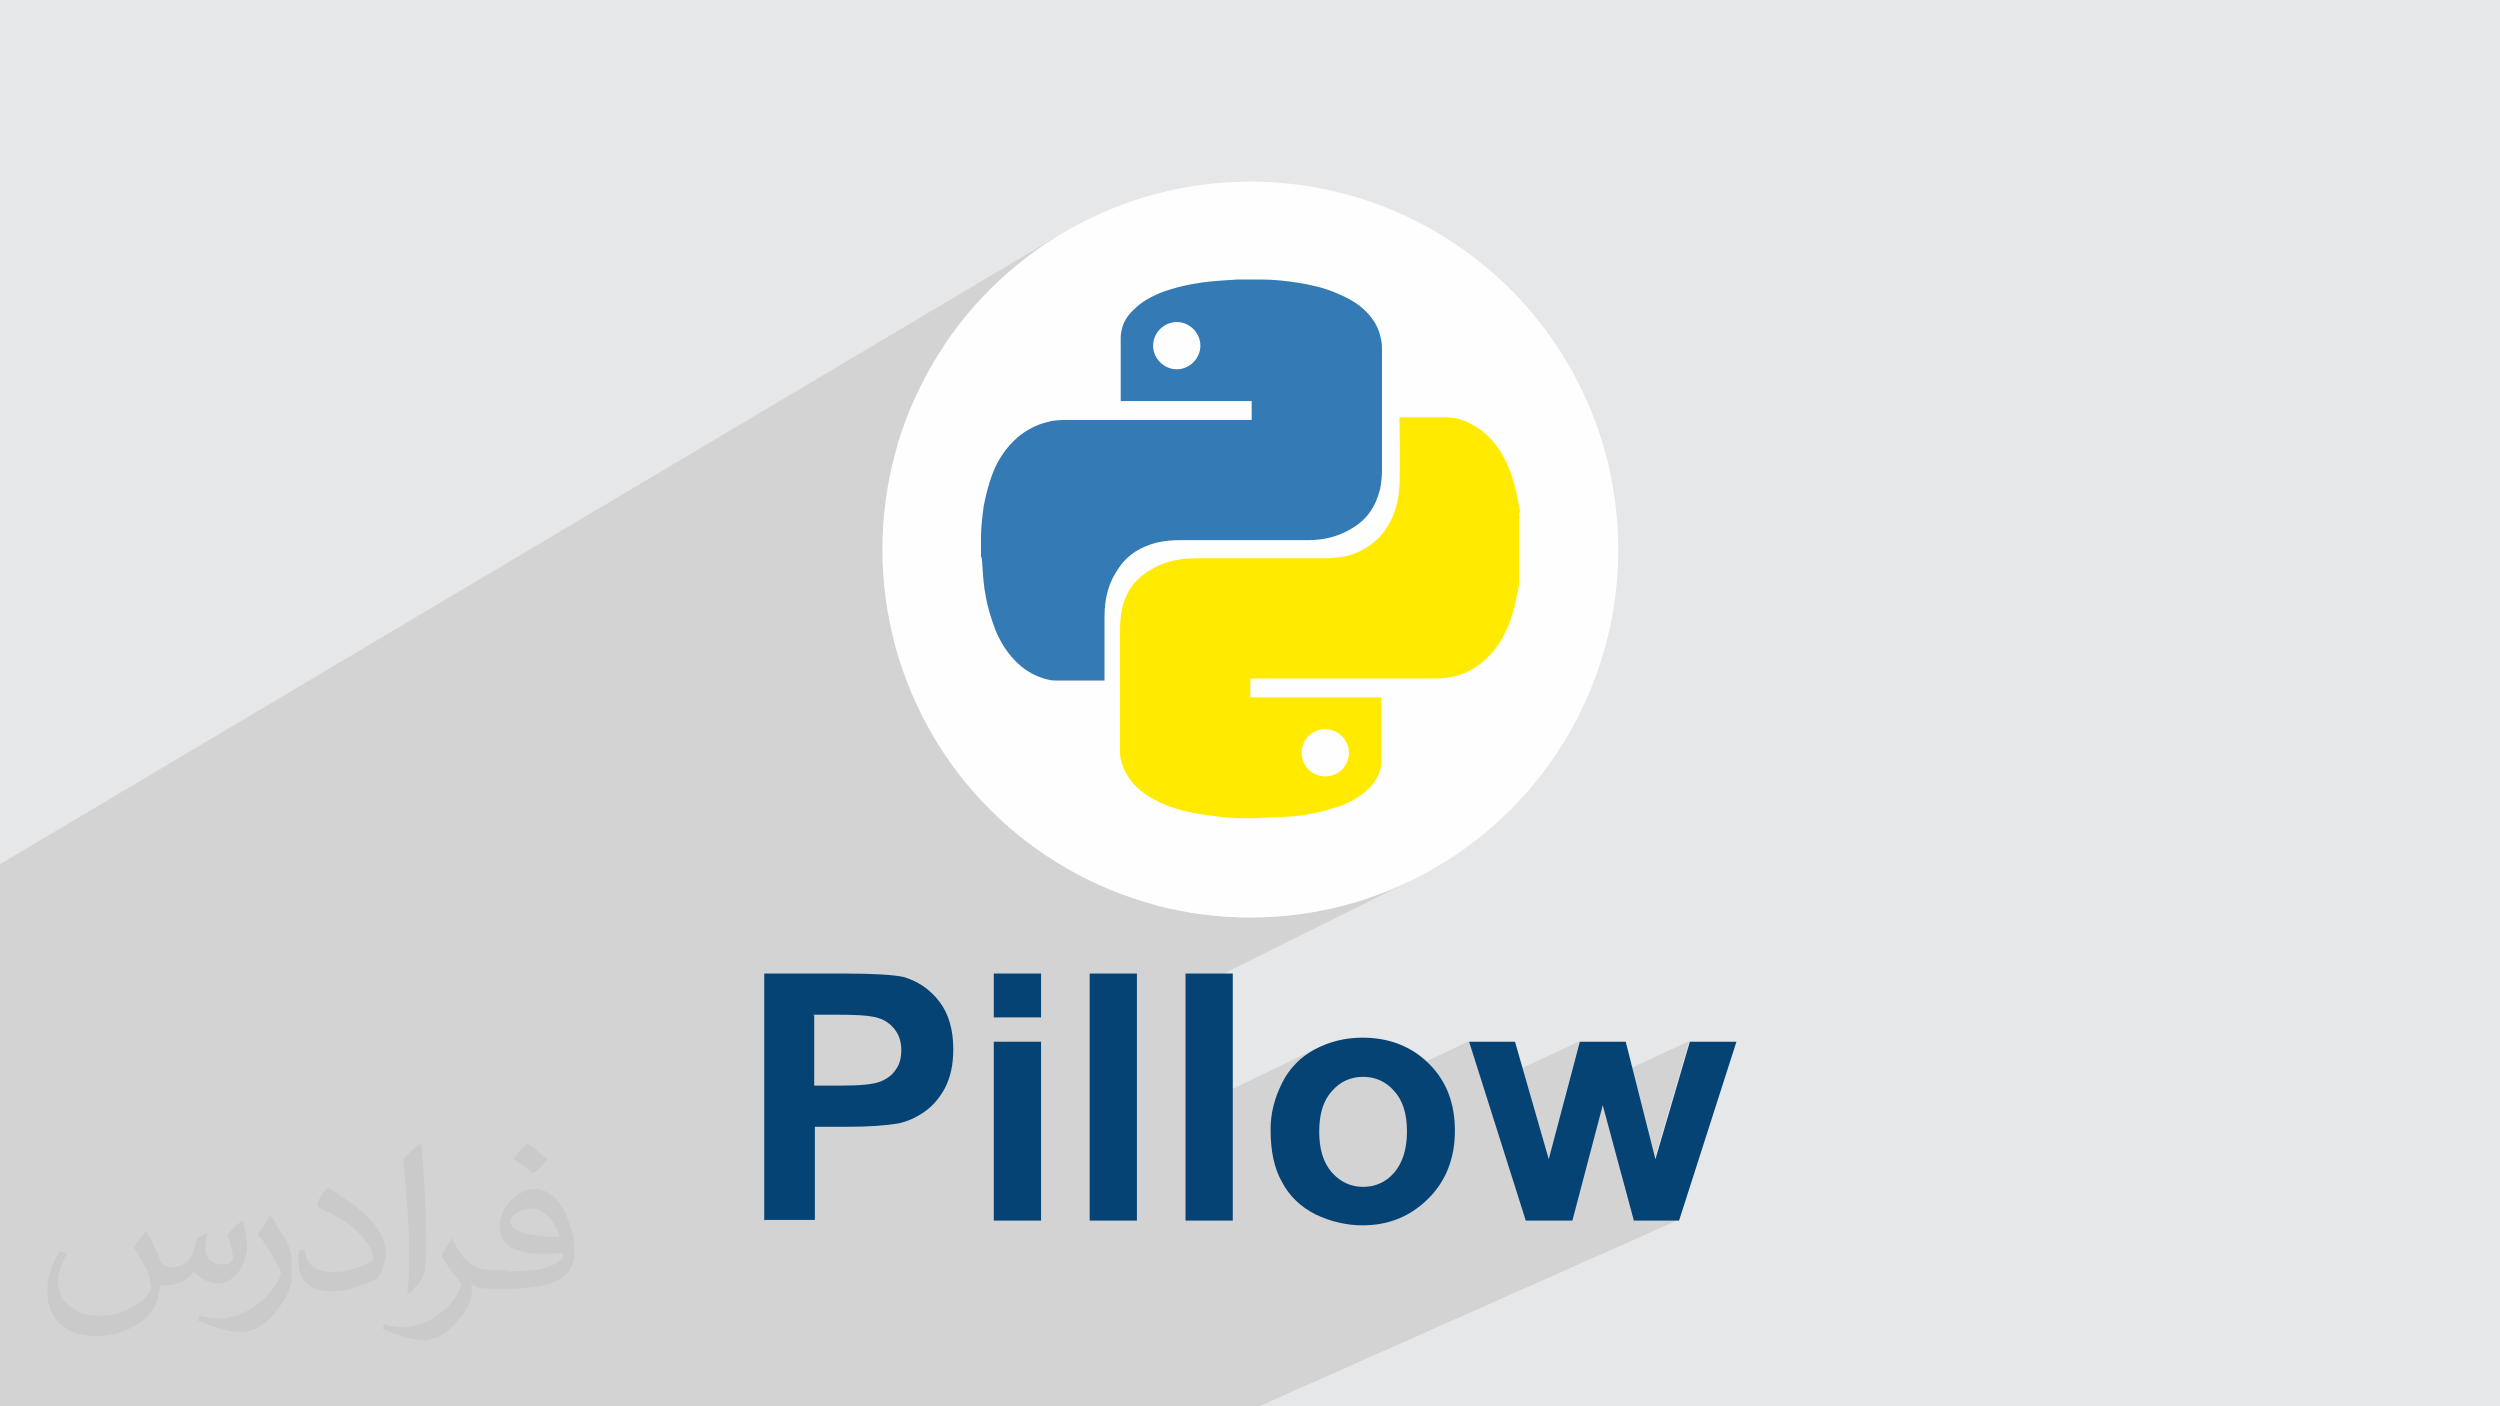
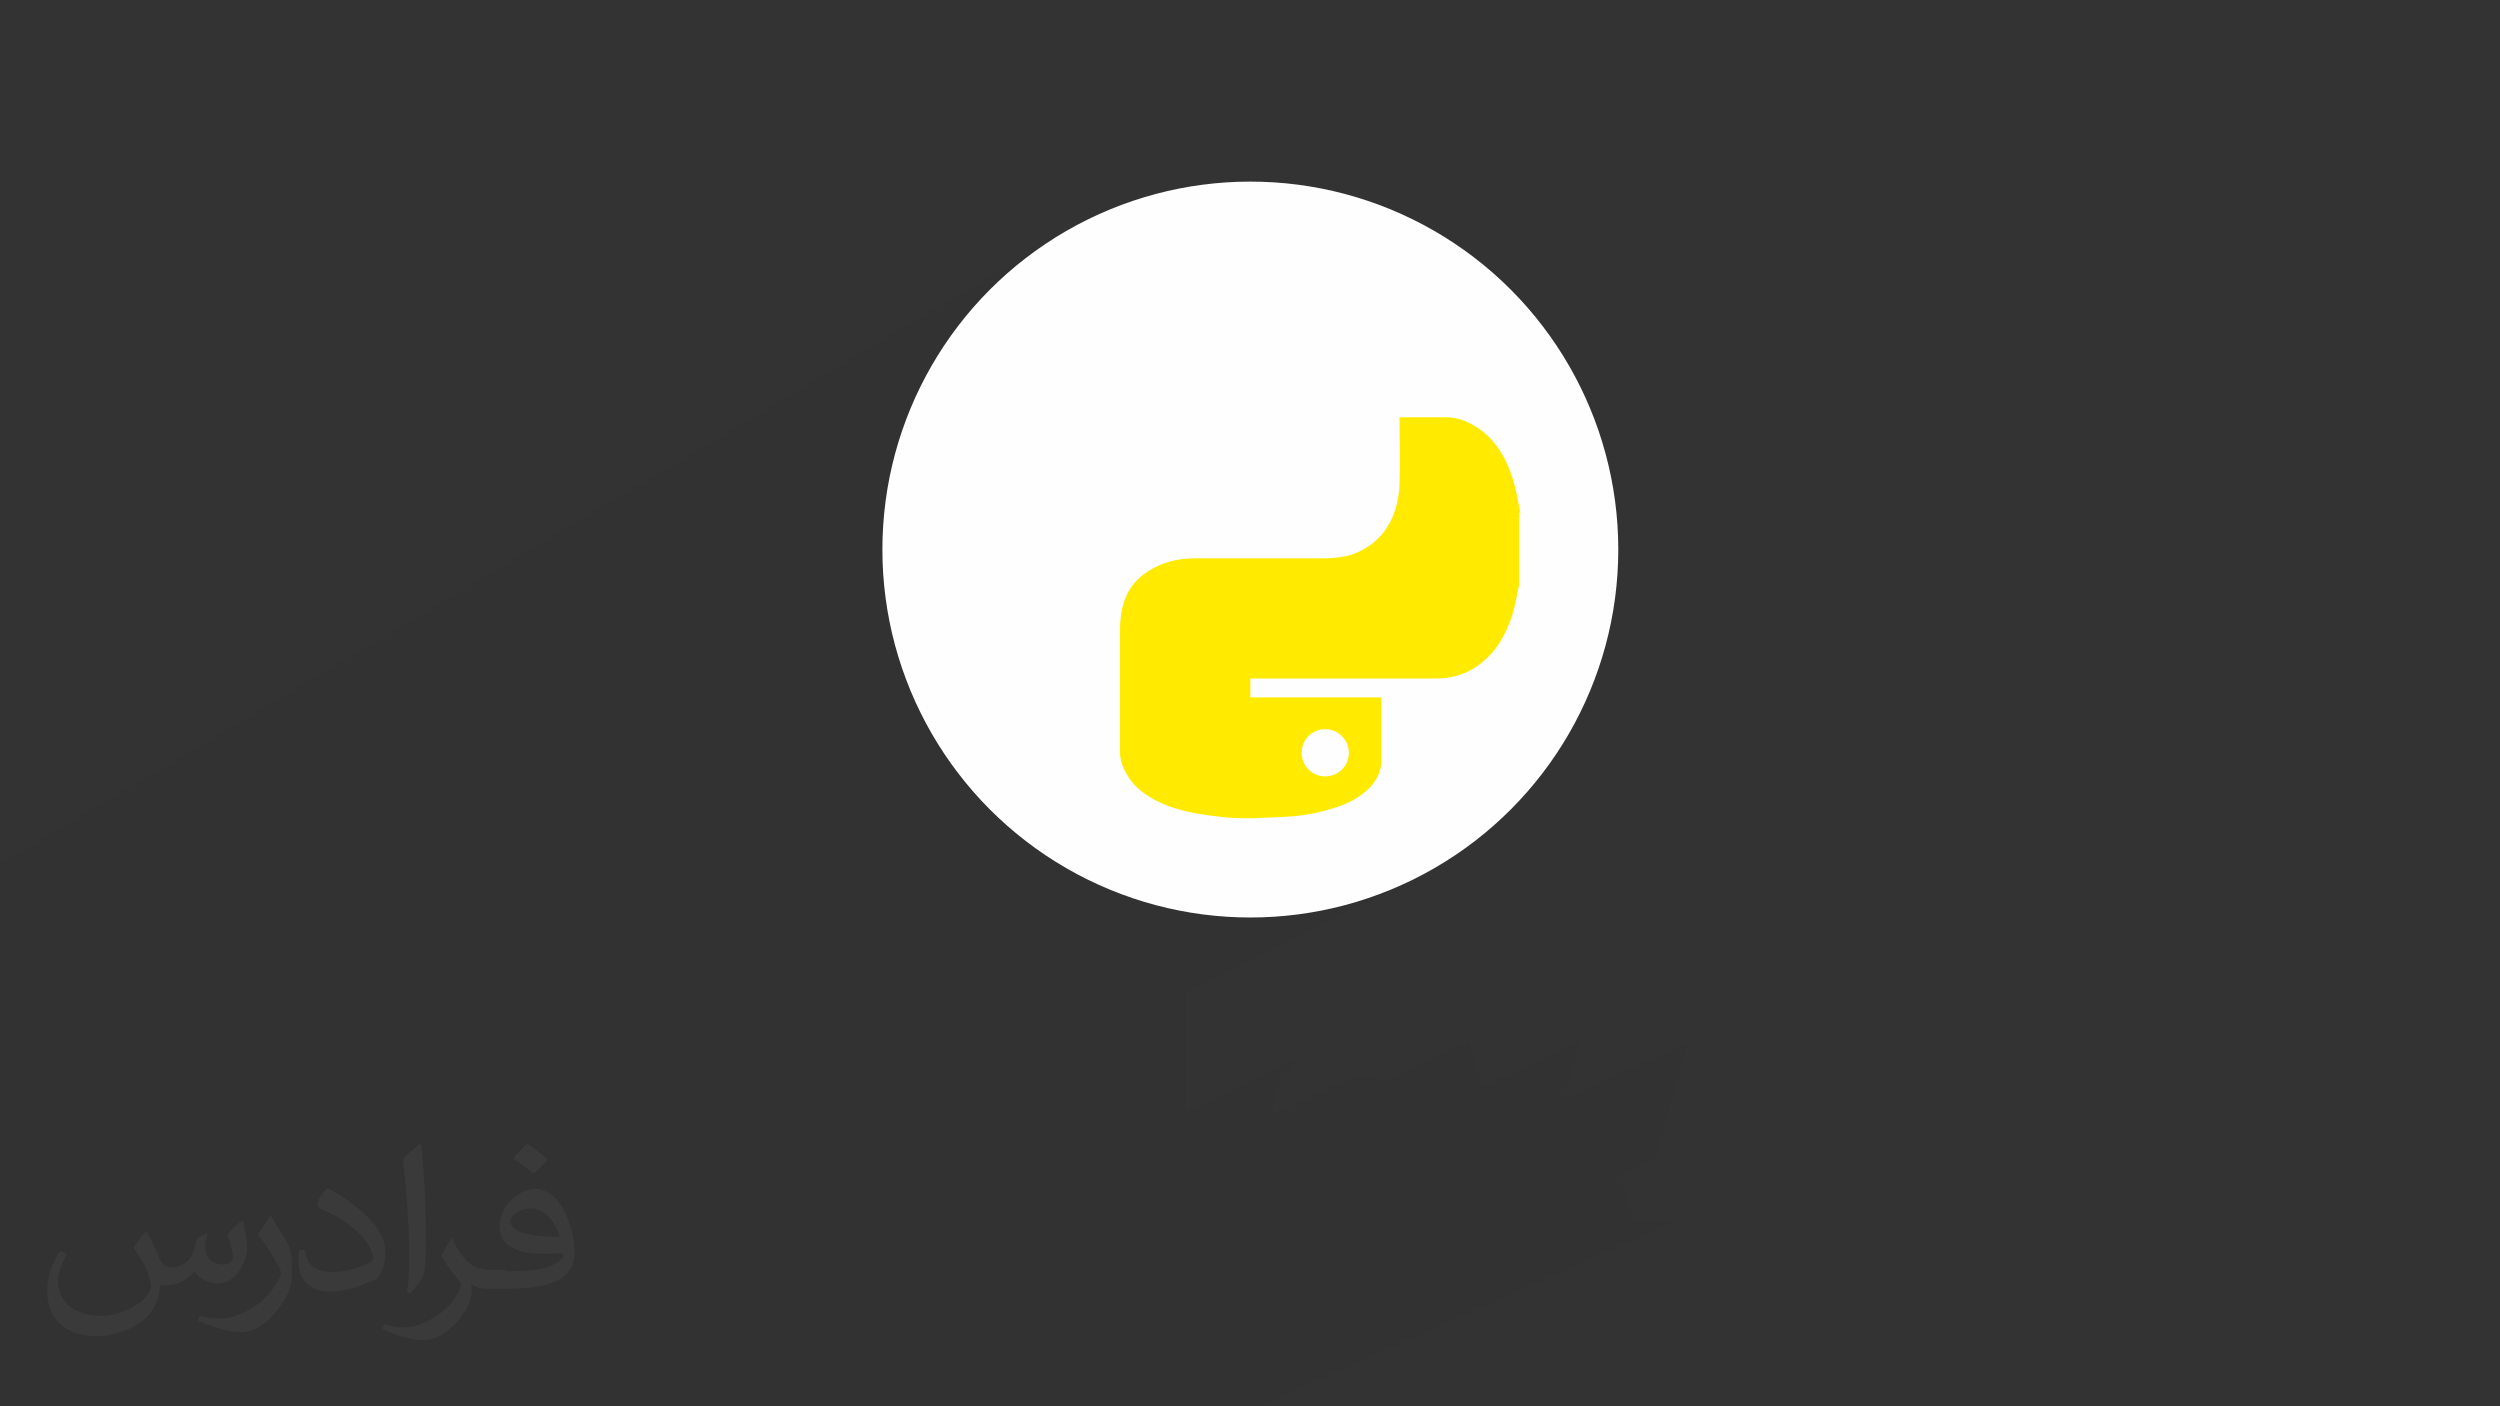
<svg xmlns="http://www.w3.org/2000/svg" xml:space="preserve" width="3.703in" height="2.083in" version="1.1" style="shape-rendering:geometricPrecision; text-rendering:geometricPrecision; image-rendering:optimizeQuality; fill-rule:evenodd; clip-rule:evenodd" viewBox="0 0 3703 2083" enable-background="new 0 0 511.5 511.5">
  <rect x="0" y="0" width="3703" height="2083" fill="#333333" stroke="none" />
  <defs>
    <style type="text/css">
   
    .fil0 {fill:#E6E7E8}
    .fil2 {fill:#FEFEFE}
    .fil6 {fill:#064375;fill-rule:nonzero}
    .fil4 {fill:#347AB4;fill-rule:nonzero}
    .fil3 {fill:#FEFEFE;fill-rule:nonzero}
    .fil5 {fill:#FFEA00;fill-rule:nonzero}
    .fil1 {fill:#2B2A29;fill-opacity:0.102}
    .fil7 {fill:#878787;fill-opacity:0.102}
   
  </style>
  </defs>
  <g id="Layer_x0020_1">
-     <path class="fil0" d="M0 0l3703 0 0 2083 -3703 0 0 -2083zm0 0z" />
    <polygon class="fil1" points="1639,2083 1491,2083 1464,2083 1404,2083 1334,2083 1329,2083 1236,2083 1186,2083 1169,2083 1101,2083 1037,2083 1034,2083 979,2083 965,2083 898,2083 850,2083 644,2083 574,2083 521,2083 495,2083 469,2083 394,2083 393,2083 382,2083 350,2083 342,2083 330,2083 239,2083 233,2083 214,2083 193,2083 178,2083 153,2083 118,2083 82,2083 69,2083 62,2083 31,2083 26,2083 23,2083 22,2083 4,2083 0,2083 0,2052 0,2045 0,2035 0,2009 0,1986 0,1956 0,1947 0,1897 0,1895 0,1890 0,1888 0,1881 0,1867 0,1866 0,1866 0,1836 0,1814 0,1813 0,1807 0,1793 0,1788 0,1778 0,1758 0,1757 0,1754 0,1745 0,1667 0,1659 0,1658 0,1648 0,1604 0,1558 0,1545 0,1528 0,1528 0,1521 0,1514 0,1510 0,1489 0,1488 0,1481 0,1476 0,1473 0,1472 0,1451 0,1432 0,1430 0,1280 1569,348 1547,362 1526,377 1505,394 1485,411 1466,429 1448,448 1431,467 1415,488 1400,509 1386,532 1373,554 1361,578 1350,602 1340,627 1331,652 1329,659 1697,446 1702,443 1707,441 1712,438 1717,436 1725,433 1733,430 1741,428 1750,426 1758,424 1766,423 1774,421 1783,420 1789,419 1795,419 1801,418 1808,418 1814,417 1820,417 1827,417 1833,416 1833,416 1833,416 1833,416 1834,416 1834,416 1834,416 1834,416 1835,416 1838,416 1842,416 1846,416 1850,416 1854,416 1858,416 1861,416 1865,416 1866,416 1866,416 1866,416 1866,416 1867,416 1867,416 1867,416 1868,416 1875,417 1882,417 1889,417 1896,418 1903,419 1910,419 1916,420 1923,421 1930,422 1937,424 1944,425 1950,427 1957,428 1963,430 1970,433 1976,435 1983,438 1989,440 1995,443 2001,447 2007,450 2012,454 2017,459 2022,463 2026,468 2030,472 2033,477 2036,481 2039,486 2041,492 2043,497 2045,503 2045,505 2046,508 2046,511 2046,513 2046,516 2046,519 2046,521 2046,524 2046,535 2046,546 2046,557 2046,568 2046,579 2046,590 2046,601 2046,612 2046,623 2046,632 2072,617 2073,617 2073,617 2073,617 2074,617 2074,617 2074,617 2074,617 2075,617 2083,617 2091,617 2099,617 2107,617 2115,617 2123,617 2131,617 2139,617 2144,617 2149,618 2154,619 2159,620 2164,621 2168,623 2173,625 2178,627 2184,631 2191,635 2196,639 2202,644 2207,649 2212,655 2216,661 2221,667 2226,677 2231,687 2235,697 2239,707 2242,717 2245,728 2247,739 2249,749 2249,751 2249,752 2249,753 2249,754 2250,756 2250,757 2250,758 2250,759 2250,773 2250,786 2250,800 2250,813 2250,827 2250,840 2250,854 2250,867 2250,868 2250,870 2250,871 2249,872 2249,873 2249,874 2249,875 2249,876 2248,882 2246,888 2245,894 2244,900 2242,905 2241,911 2239,917 2237,922 2234,930 2230,938 2226,945 2222,952 2217,959 2212,965 2207,971 2201,977 2195,983 2188,987 2181,991 2174,995 2046,1061 2046,1069 2046,1081 2046,1093 2047,1104 2047,1115 2047,1127 2047,1128 2046,1129 2046,1131 2046,1132 2046,1133 2046,1134 2046,1135 2046,1137 2044,1142 2042,1147 2040,1151 2037,1156 2035,1160 2031,1164 2028,1168 2024,1172 2018,1176 2013,1180 2007,1183 2001,1187 1703,1338 1716,1342 1742,1348 1769,1353 1796,1356 1824,1358 1852,1359 1880,1358 1907,1356 1935,1353 1961,1348 1988,1342 2014,1335 2039,1326 2064,1316 2088,1305 1757,1470 1757,1646 1956,1550 1948,1554 1941,1558 1933,1563 1927,1569 1920,1575 1914,1581 1909,1588 1904,1596 1899,1604 1895,1612 1892,1620 1889,1629 1887,1637 1885,1646 1884,1652 1994,1599 2000,1597 2006,1595 2012,1594 2019,1594 2026,1594 2032,1595 2038,1597 2044,1599 2050,1602 2050,1602 2176,1542 2197,1609 2340,1542 2317,1628 2502,1542 2451,1716 2401,1739 2419,1807 2486,1807 1865,2083 1801,2083 1714,2083 1649,2083 1639,2083 " />
    <g id="_1845920408752">
      <g>
        <circle class="fil2" cx="1852" cy="814" r="545" />
        <g>
-           <path class="fil3" d="M1453 827c0,-9 0,-18 0,-27 0,-1 0,-2 0,-3 0,-16 2,-31 4,-47 3,-16 7,-32 13,-48 8,-21 20,-39 37,-54 13,-11 28,-19 45,-23 10,-3 21,-3 32,-3 89,0 178,0 268,0 1,0 1,0 2,0 0,-9 0,-18 0,-28 -65,0 -129,0 -194,0 0,-1 0,-2 0,-3 0,-29 0,-57 0,-86 0,-1 0,-2 0,-3 0,-4 0,-7 1,-11 2,-13 9,-24 19,-33 11,-11 24,-18 38,-24 21,-8 43,-13 65,-16 17,-2 33,-3 50,-4 1,0 1,0 2,0 10,0 20,0 31,0 1,0 2,0 2,0 19,0 37,2 56,5 18,3 36,7 53,14 17,7 33,15 46,28 11,11 19,24 22,39 2,7 2,14 2,22 0,58 0,117 0,175 0,9 -1,19 -3,28 -6,24 -18,43 -39,56 -20,13 -43,19 -66,19 -63,0 -127,0 -190,0 -12,0 -25,1 -37,4 -22,6 -41,17 -54,36 -16,22 -22,46 -22,73 0,31 0,62 0,93 0,1 0,1 0,2 -1,0 -2,0 -2,0 -22,0 -44,0 -67,0 -4,0 -9,0 -13,-1 -18,-4 -33,-12 -46,-24 -15,-14 -26,-31 -34,-51 -6,-16 -11,-32 -14,-49 -3,-15 -4,-31 -5,-46 0,-4 -1,-9 -1,-13l0 0 0 0zm797 -68c0,36 0,72 0,108 -1,3 -1,6 -2,9 -3,16 -6,31 -12,46 -8,21 -19,40 -36,55 -16,15 -35,24 -57,27 -7,1 -15,1 -22,1 -89,0 -178,0 -267,0 -1,0 -1,0 -2,0 0,9 0,18 0,28 65,0 129,0 194,0 0,1 0,2 0,2 0,31 0,61 0,92 0,3 0,6 -1,10 -3,14 -11,26 -22,35 -14,12 -30,20 -48,25 -24,8 -49,12 -74,13 -15,1 -29,1 -44,2 -19,0 -37,0 -56,-3 -11,-1 -22,-3 -34,-5 -19,-4 -37,-9 -54,-18 -16,-8 -31,-19 -41,-34 -7,-11 -12,-22 -13,-35 0,-5 0,-9 0,-14 0,-57 0,-114 0,-171 0,-10 1,-20 3,-30 5,-24 18,-43 39,-56 20,-13 43,-19 68,-19 63,0 127,0 190,0 13,0 25,-1 38,-4 21,-6 38,-17 52,-34 16,-21 23,-45 24,-72 1,-32 0,-64 0,-96 0,-1 0,-2 0,-3 1,0 2,0 3,0 21,0 43,0 64,0 14,0 27,3 39,10 18,9 32,23 43,40 16,25 23,53 28,82 1,3 1,7 2,10l0 0 0 0z" />
-           <path class="fil4" d="M1453 827c0,-9 0,-18 0,-27 0,-1 0,-2 0,-3 0,-16 2,-31 4,-47 3,-16 7,-32 13,-48 8,-21 20,-39 37,-54 13,-11 28,-19 45,-23 10,-3 21,-3 32,-3 89,0 178,0 268,0 1,0 1,0 2,0 0,-9 0,-18 0,-28 -65,0 -129,0 -194,0 0,-1 0,-2 0,-3 0,-29 0,-57 0,-86 0,-1 0,-2 0,-3 0,-4 0,-7 1,-11 2,-13 9,-24 19,-33 11,-11 24,-18 38,-24 21,-8 43,-13 65,-16 17,-2 33,-3 50,-4 1,0 1,0 2,0 10,0 20,0 31,0 1,0 2,0 2,0 19,0 37,2 56,5 18,3 36,7 53,14 17,7 33,15 46,28 11,11 19,24 22,39 2,7 2,14 2,22 0,58 0,117 0,175 0,9 -1,19 -3,28 -6,24 -18,43 -39,56 -20,13 -43,19 -66,19 -63,0 -127,0 -190,0 -12,0 -25,1 -37,4 -22,6 -41,17 -54,36 -16,22 -22,46 -22,73 0,31 0,62 0,93 0,1 0,1 0,2 -1,0 -2,0 -2,0 -22,0 -44,0 -67,0 -4,0 -9,0 -13,-1 -18,-4 -33,-12 -46,-24 -15,-14 -26,-31 -34,-51 -6,-16 -11,-32 -14,-49 -3,-15 -4,-31 -5,-46 0,-4 -1,-9 -1,-13l0 0 0 0zm290 -350l0 0c-19,0 -35,16 -35,35 0,19 16,35 35,35 19,0 35,-16 35,-35 0,-19 -16,-35 -35,-35l0 0 0 0z" />
          <path class="fil5" d="M2250 759c0,36 0,72 0,108 -1,3 -1,6 -2,9 -3,16 -6,31 -12,46 -8,21 -19,40 -36,55 -16,15 -35,24 -57,27 -7,1 -15,1 -22,1 -89,0 -178,0 -267,0 -1,0 -1,0 -2,0 0,9 0,18 0,28 65,0 129,0 194,0 0,1 0,2 0,2 0,31 0,61 0,92 0,3 0,6 -1,10 -3,14 -11,26 -22,35 -14,12 -30,20 -48,25 -24,8 -49,12 -74,13 -15,1 -29,1 -44,2 -19,0 -37,0 -56,-3 -11,-1 -22,-3 -34,-5 -19,-4 -37,-9 -54,-18 -16,-8 -31,-19 -41,-34 -7,-11 -12,-22 -13,-35 0,-5 0,-9 0,-14 0,-57 0,-114 0,-171 0,-10 1,-20 3,-30 5,-24 18,-43 39,-56 20,-13 43,-19 68,-19 63,0 127,0 190,0 13,0 25,-1 38,-4 21,-6 38,-17 52,-34 16,-21 23,-45 24,-72 1,-32 0,-64 0,-96 0,-1 0,-2 0,-3 1,0 2,0 3,0 21,0 43,0 64,0 14,0 27,3 39,10 18,9 32,23 43,40 16,25 23,53 28,82 1,3 1,7 2,10l0 0 0 0zm-287 391l0 0c19,0 35,-15 35,-35 0,-19 -16,-35 -35,-35 -19,0 -35,15 -35,35 0,19 15,35 35,35z" />
        </g>
      </g>
-       <path class="fil6" d="M1132 1808l0 -366 118 0c45,0 74,2 88,5 21,6 39,18 53,36 14,18 21,42 21,71 0,23 -4,41 -12,57 -8,15 -18,27 -31,36 -13,9 -25,14 -38,17 -18,3 -43,5 -76,5l-48 0 0 138 -74 0 0 0zm74 -304l0 104 40 0c29,0 48,-2 58,-6 10,-4 18,-10 23,-18 6,-8 8,-18 8,-29 0,-13 -4,-24 -12,-33 -8,-9 -18,-14 -30,-16 -9,-2 -26,-3 -53,-3l-36 0 0 0zm266 3l0 -65 70 0 0 65 -70 0zm0 301l0 -265 70 0 0 265 -70 0zm142 0l0 -366 70 0 0 366 -70 0zm142 0l0 -366 70 0 0 366 -70 0zm126 -136c0,-23 6,-46 17,-68 11,-22 28,-39 49,-50 21,-11 44,-17 70,-17 40,0 73,13 99,39 26,26 38,59 38,99 0,40 -13,74 -39,100 -26,26 -58,40 -98,40 -24,0 -48,-6 -69,-16 -22,-11 -39,-27 -50,-48 -12,-21 -17,-47 -17,-78l0 0zm72 4c0,26 6,46 19,61 13,14 28,21 46,21 18,0 34,-7 46,-21 12,-14 19,-34 19,-61 0,-26 -6,-46 -19,-60 -12,-14 -28,-21 -46,-21 -18,0 -34,7 -46,21 -13,14 -19,34 -19,61l0 0zm306 132l-84 -265 68 0 50 174 46 -174 68 0 44 174 51 -174 69 0 -85 265 -67 0 -46 -171 -45 171 -68 0 0 0z" />
    </g>
    <path class="fil7" d="M218 1826c7,11 11,21 16,32 3,7 5,19 21,19 5,0 11,-1 17,-5 7,-3 11,-9 14,-17l6 -21 14 -7 1 1c-2,8 -3,16 -3,21 0,18 16,24 27,24 7,0 14,-4 14,-10 0,-8 -4,-23 -8,-35 7,-7 14,-15 22,-20l1 1c4,15 6,30 6,40 0,10 -4,20 -8,27 -7,15 -20,25 -36,25 -11,0 -25,-6 -34,-17l-1 0c-9,11 -22,20 -43,20l-7 0c-1,15 -4,24 -9,33 -14,25 -50,42 -85,42 -49,0 -73,-28 -73,-66 0,-23 8,-45 19,-60l10 4c-7,15 -13,27 -13,40 0,35 29,52 63,52 31,0 68,-19 75,-42 -3,-25 -11,-35 -26,-59 4,-7 10,-15 17,-23l1 0 5 2 0 0 0 0 0 0zm563 -132c10,6 20,15 30,23 -6,8 -13,15 -21,21 -10,-8 -20,-15 -30,-22 7,-8 14,-16 21,-22l0 0 0 0 0 0zm5 96c-17,0 -30,11 -30,19 0,17 33,23 73,23 -5,-20 -22,-42 -43,-42l0 0 0 0 0 0zm-37 93c22,0 41,-1 55,-4 16,-4 30,-13 30,-18 0,-2 0,-3 -1,-5 -9,1 -19,1 -29,1 -29,0 -52,-7 -60,-23 -2,-5 -4,-10 -4,-16 0,-16 7,-32 19,-42 10,-9 21,-15 33,-15 20,0 38,16 48,42 6,14 11,30 11,51 0,15 -4,25 -13,34 -16,15 -45,21 -89,21l-25 0c-11,0 -19,-2 -25,-7l-1 0c0,3 1,5 1,7 0,10 -3,23 -10,33 -20,30 -42,43 -61,43 -19,0 -42,-7 -62,-17l4 -7c7,3 16,5 29,5 34,0 78,-33 84,-64 -1,-3 -4,-6 -7,-10 -10,-11 -16,-22 -22,-32 5,-10 10,-18 14,-25l2 0c14,29 28,46 57,46l26 0 -4 1 0 0 0 0 0 0zm-146 31c2,-15 3,-29 3,-43l0 -21c0,-39 -5,-96 -9,-133 7,-8 17,-17 25,-23l2 1c5,47 7,101 7,151 0,14 -1,26 -2,35 -1,11 -8,21 -22,35l-4 -3 0 0 0 0 0 0zm-151 -63c1,18 10,33 41,33 20,0 36,-5 55,-14 3,-1 5,-3 5,-5 0,-11 -9,-27 -24,-41 -14,-14 -34,-25 -51,-32 -6,-3 -8,-5 -8,-8 0,-5 7,-16 14,-24l2 0c20,11 43,27 60,44 16,16 25,33 25,51 0,14 -4,26 -11,38 -22,11 -46,20 -70,20 -29,0 -48,-15 -48,-45 0,-3 0,-9 1,-16l9 -1 0 0 0 0 0 0zm-52 -52l18 29c7,11 14,22 14,41l0 24c0,19 -13,39 -32,60 -14,14 -29,20 -42,20 -19,0 -40,-6 -65,-17l3 -7c8,2 17,4 28,4 36,0 72,-26 89,-58 2,-4 3,-7 3,-9 0,-4 -2,-8 -4,-11 -9,-17 -19,-33 -30,-47 6,-9 13,-18 18,-27l1 0 0 -1 0 0 0 0 0 0zm0 0z" />
  </g>
</svg>